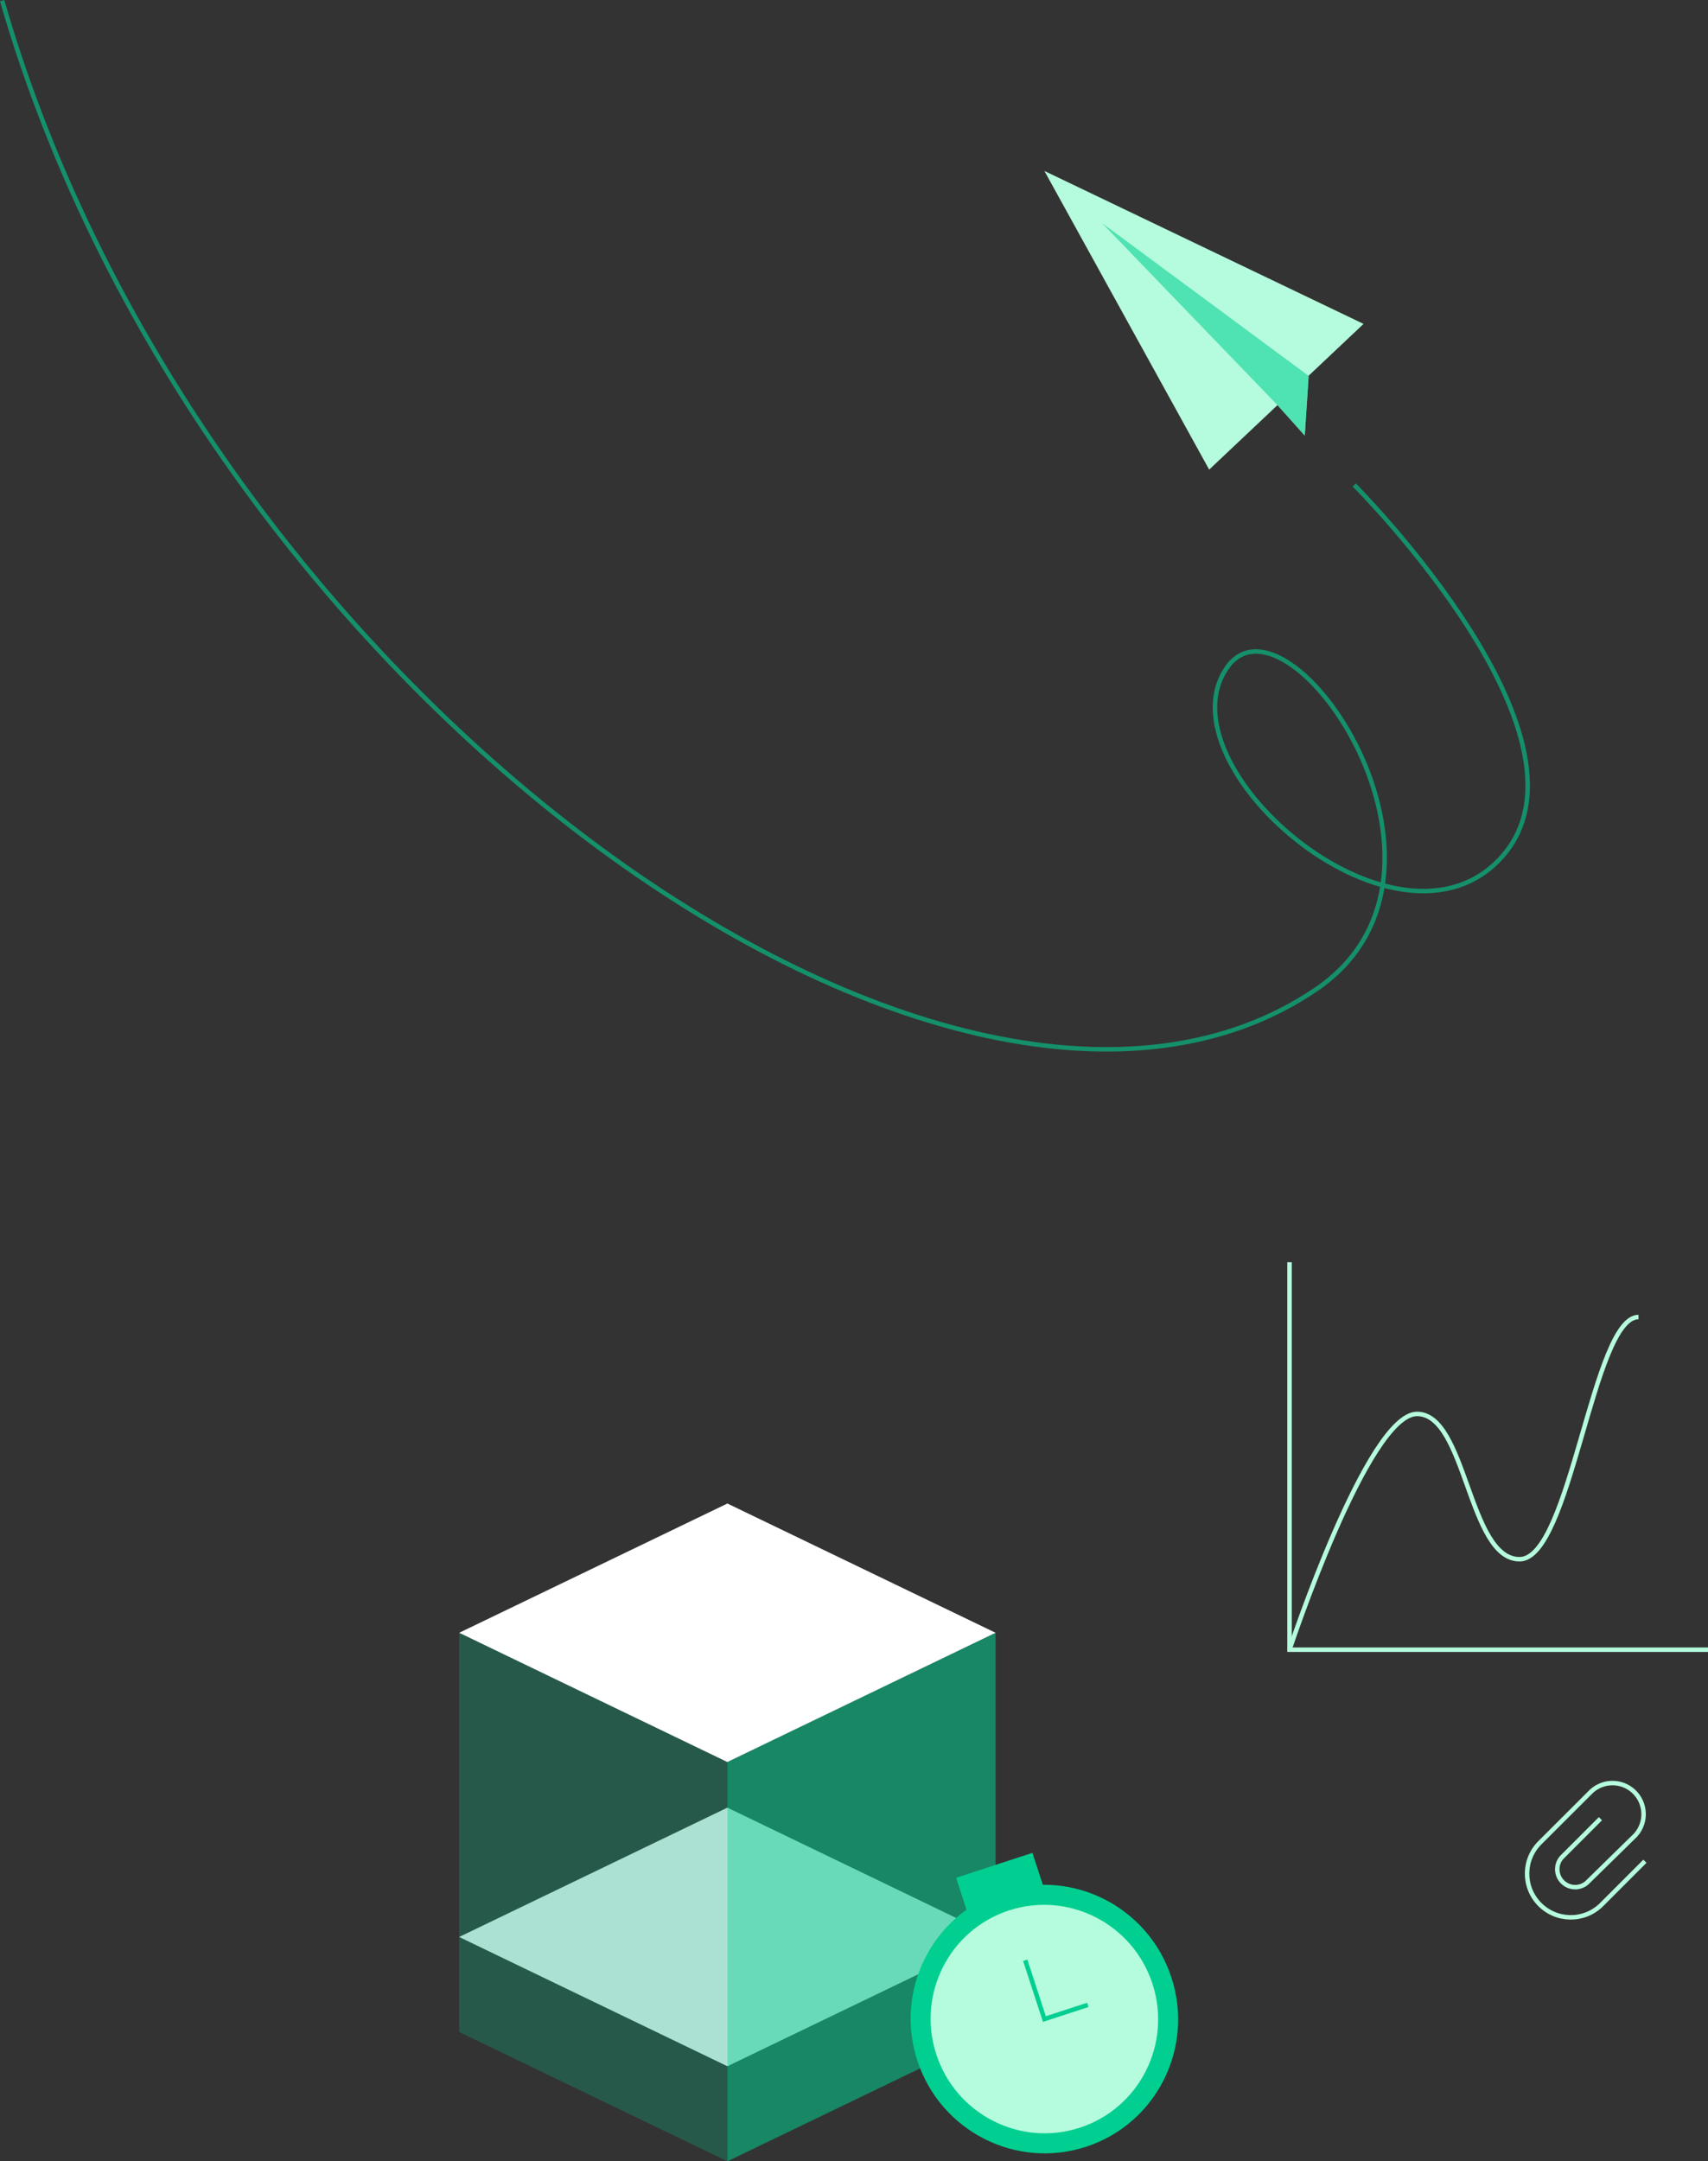
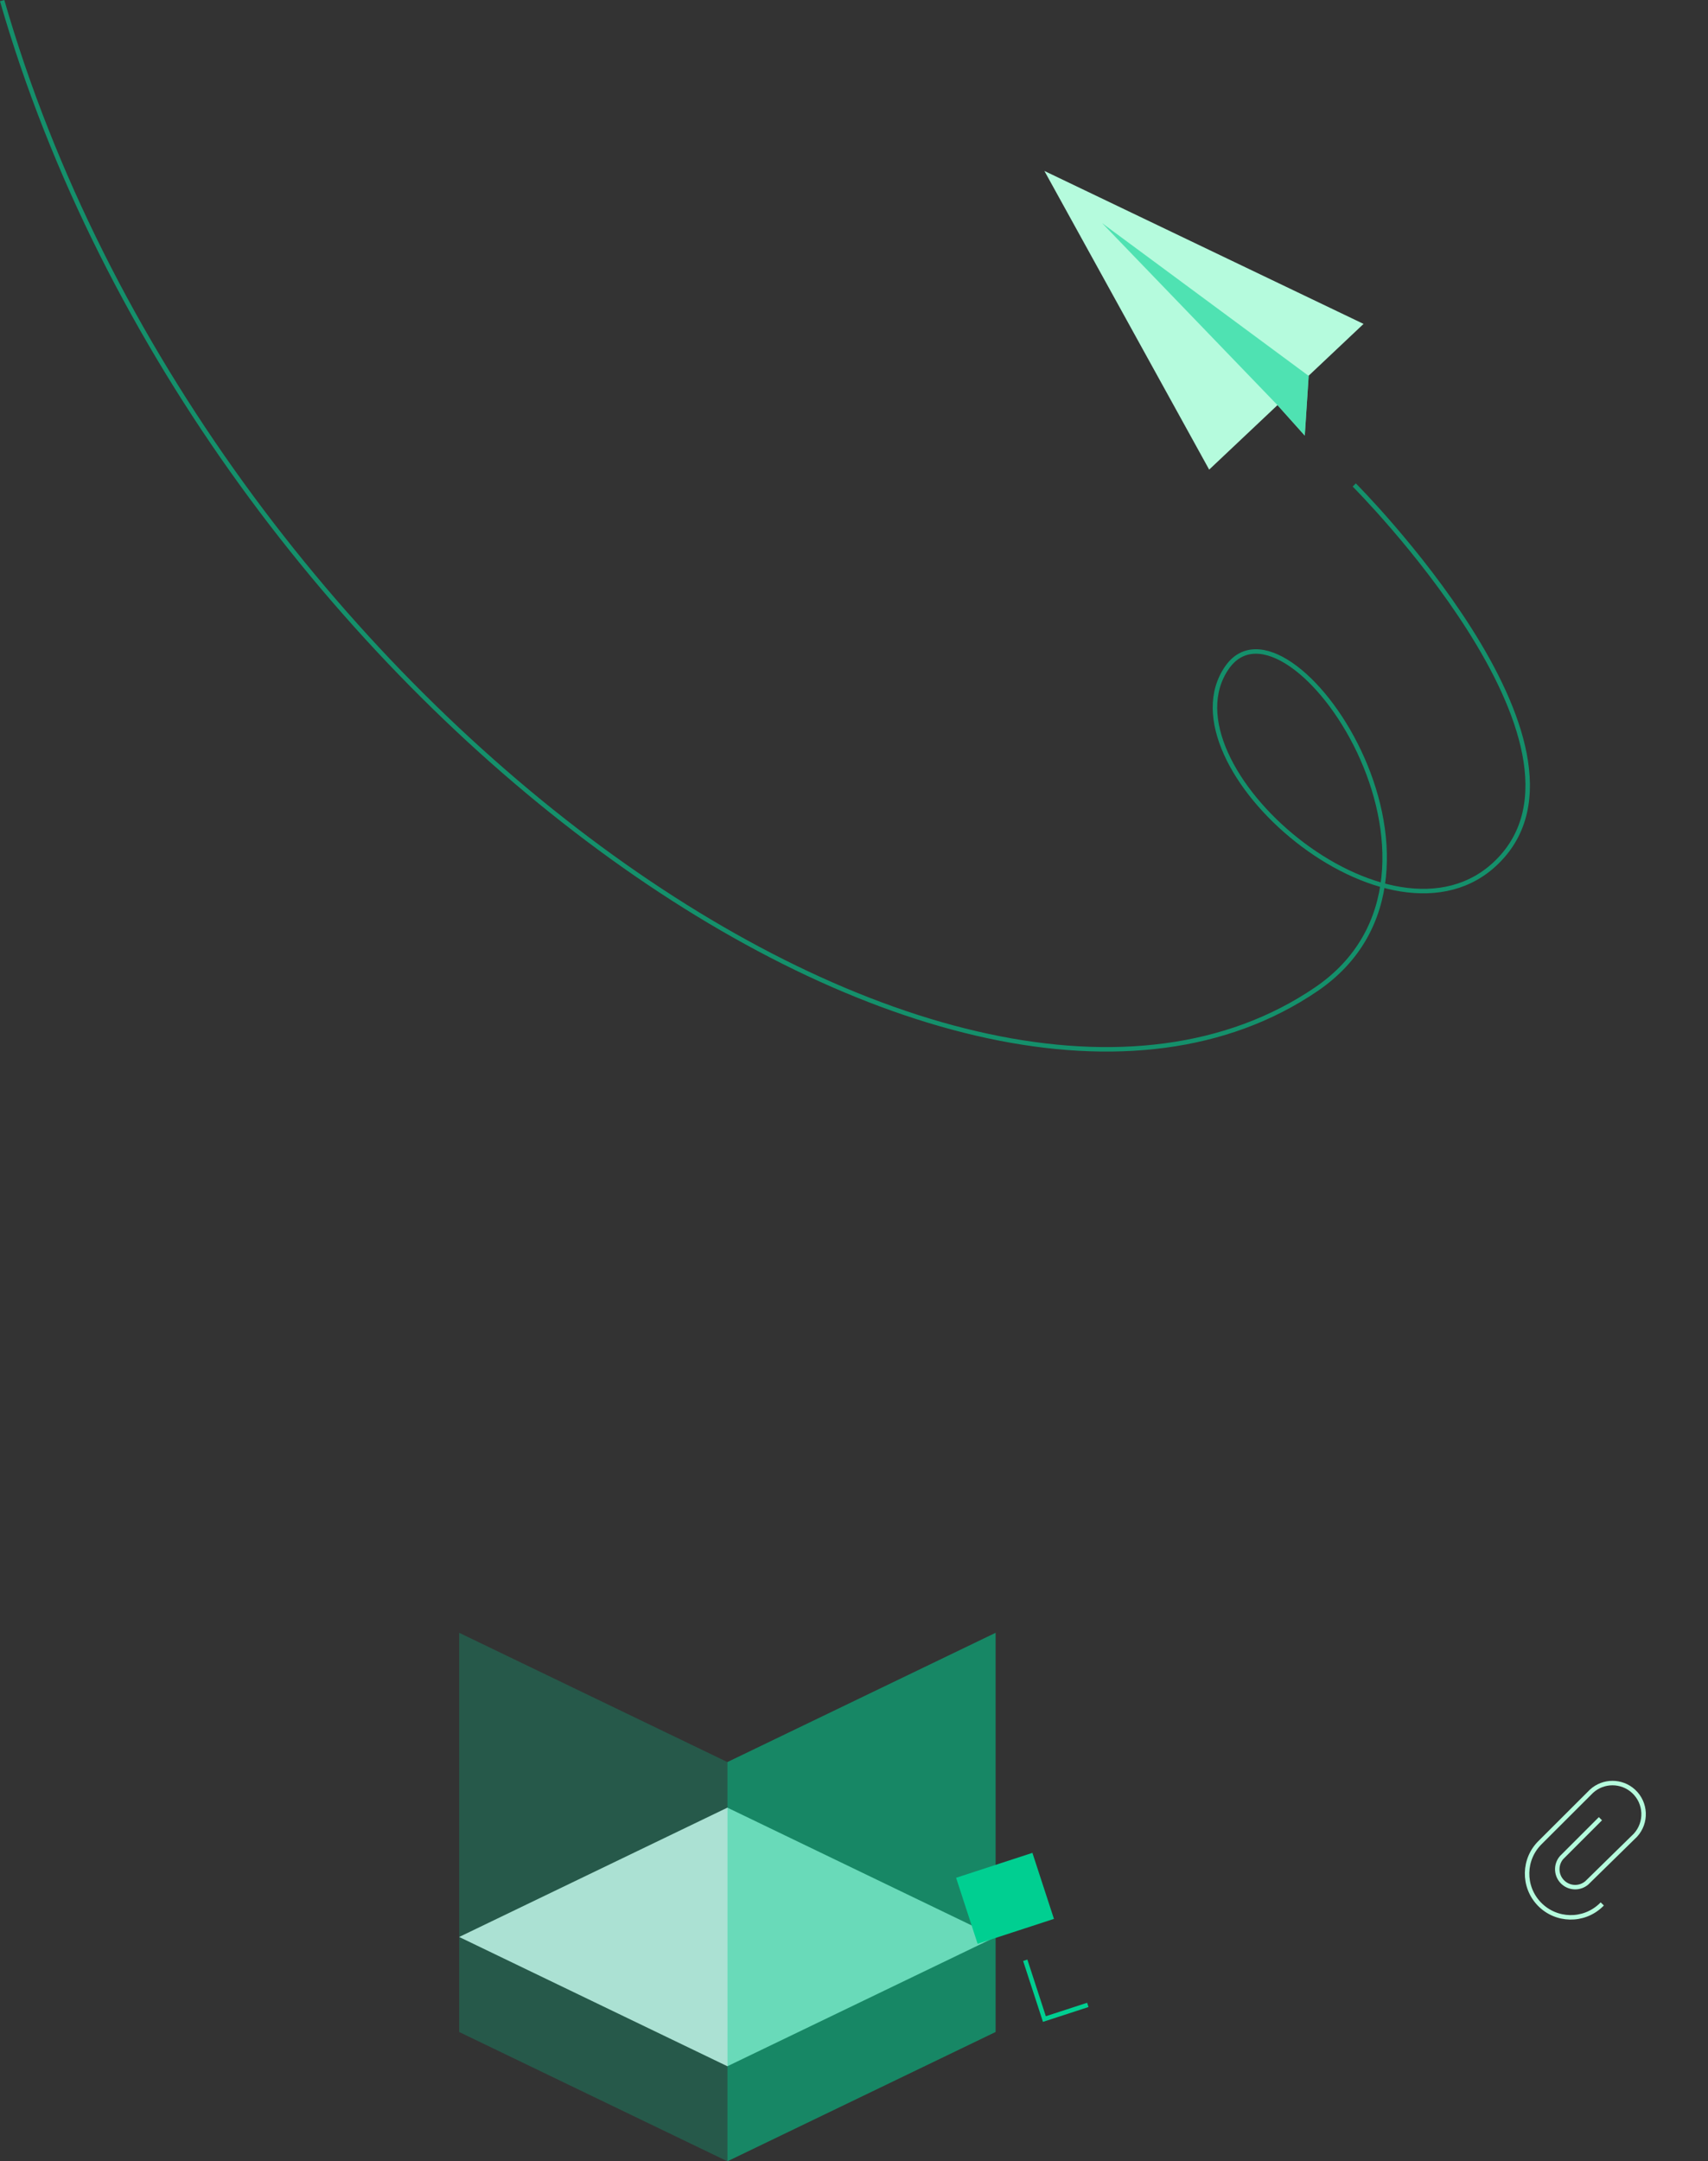
<svg xmlns="http://www.w3.org/2000/svg" id="Layer_1" data-name="Layer 1" viewBox="0 0 381.57 482.678">
  <rect x="0" y="0" width="381.57" height="482.678" fill="#333333" stroke="none" />
  <defs>
    <style> .cls-1, .cls-2, .cls-3, .cls-4 { fill: #00cf91; } .cls-5 { fill: #fff; } .cls-6 { fill: #e4e8ea; } .cls-7 { fill: #b5fbdd; } .cls-8, .cls-9, .cls-10 { fill: none; stroke-miterlimit: 10; } .cls-8, .cls-10 { stroke: #00cf91; } .cls-9 { stroke: #b5fbdd; } .cls-10 { opacity: .6; } .cls-2 { opacity: .54; } .cls-3 { opacity: .56; } .cls-4 { opacity: .25; } </style>
  </defs>
  <g id="_Слой_4" data-name="Слой 4">
    <polygon class="cls-7" points="304.62 72.338 233.32 38.178 270.13 104.878 285.39 90.478 291.491 97.288 292.36 83.948 292.29 83.968 304.62 72.338" />
    <polygon class="cls-3" points="291.491 97.288 285.39 90.478 246.22 49.838 292.36 83.948 291.491 97.288" />
    <path class="cls-10" d="m302.54,108.308s58.21,58.2,31.94,84.15c-23.67,23.38-75.36-21.71-60.38-43.35,13.56-19.58,58.53,45.59,19.94,71.83C213.86,275.478,45.35,156.018.48.138" />
-     <polyline class="cls-9" points="288.081 281.878 288.081 368.428 381.57 368.428" />
-     <path class="cls-9" d="m288.081,368.418s17.45-52.65,28.49-52.65,11.45,32.45,22.9,32.45,16.36-54.09,26.58-54.09" />
-     <path class="cls-9" d="m357.54,406.168l-8.68,8.68c-1.437,1.678-1.242,4.203.436,5.64,1.498,1.283,3.706,1.283,5.204,0l10.85-10.63c2.597-2.826,2.411-7.223-.415-9.82-2.659-2.443-6.746-2.443-9.405,0l-11.38,11.36c-3.887,3.735-4.01,9.913-.275,13.8s9.913,4.01,13.8.275c.093-.09.185-.181.275-.275l9.53-9.53" />
-     <polygon class="cls-5" points="162.5 393.518 102.58 364.648 162.5 335.778 222.42 364.648 162.5 393.518" />
+     <path class="cls-9" d="m357.54,406.168l-8.68,8.68c-1.437,1.678-1.242,4.203.436,5.64,1.498,1.283,3.706,1.283,5.204,0l10.85-10.63c2.597-2.826,2.411-7.223-.415-9.82-2.659-2.443-6.746-2.443-9.405,0l-11.38,11.36c-3.887,3.735-4.01,9.913-.275,13.8s9.913,4.01,13.8.275c.093-.09.185-.181.275-.275" />
    <polygon class="cls-6" points="162.5 461.448 102.58 432.578 162.5 403.698 222.42 432.578 162.5 461.448" />
    <polygon class="cls-4" points="162.5 393.518 162.5 482.678 102.58 453.798 102.58 364.648 162.5 393.518" />
    <polygon class="cls-2" points="162.5 393.518 222.42 364.648 222.42 453.798 162.5 482.678 162.5 393.518" />
    <rect class="cls-1" x="215.555" y="416.192" width="17.937" height="15.509" transform="translate(-120.439 90.566) rotate(-18.072)" />
-     <ellipse class="cls-1" cx="233.316" cy="450.913" rx="29.86" ry="30" transform="translate(-128.237 94.488) rotate(-18.051)" />
-     <ellipse class="cls-7" cx="233.316" cy="450.913" rx="25.4" ry="25.52" transform="translate(-128.232 94.483) rotate(-18.05)" />
    <polyline class="cls-8" points="229.04 437.778 233.32 450.908 243.02 447.748" />
  </g>
</svg>